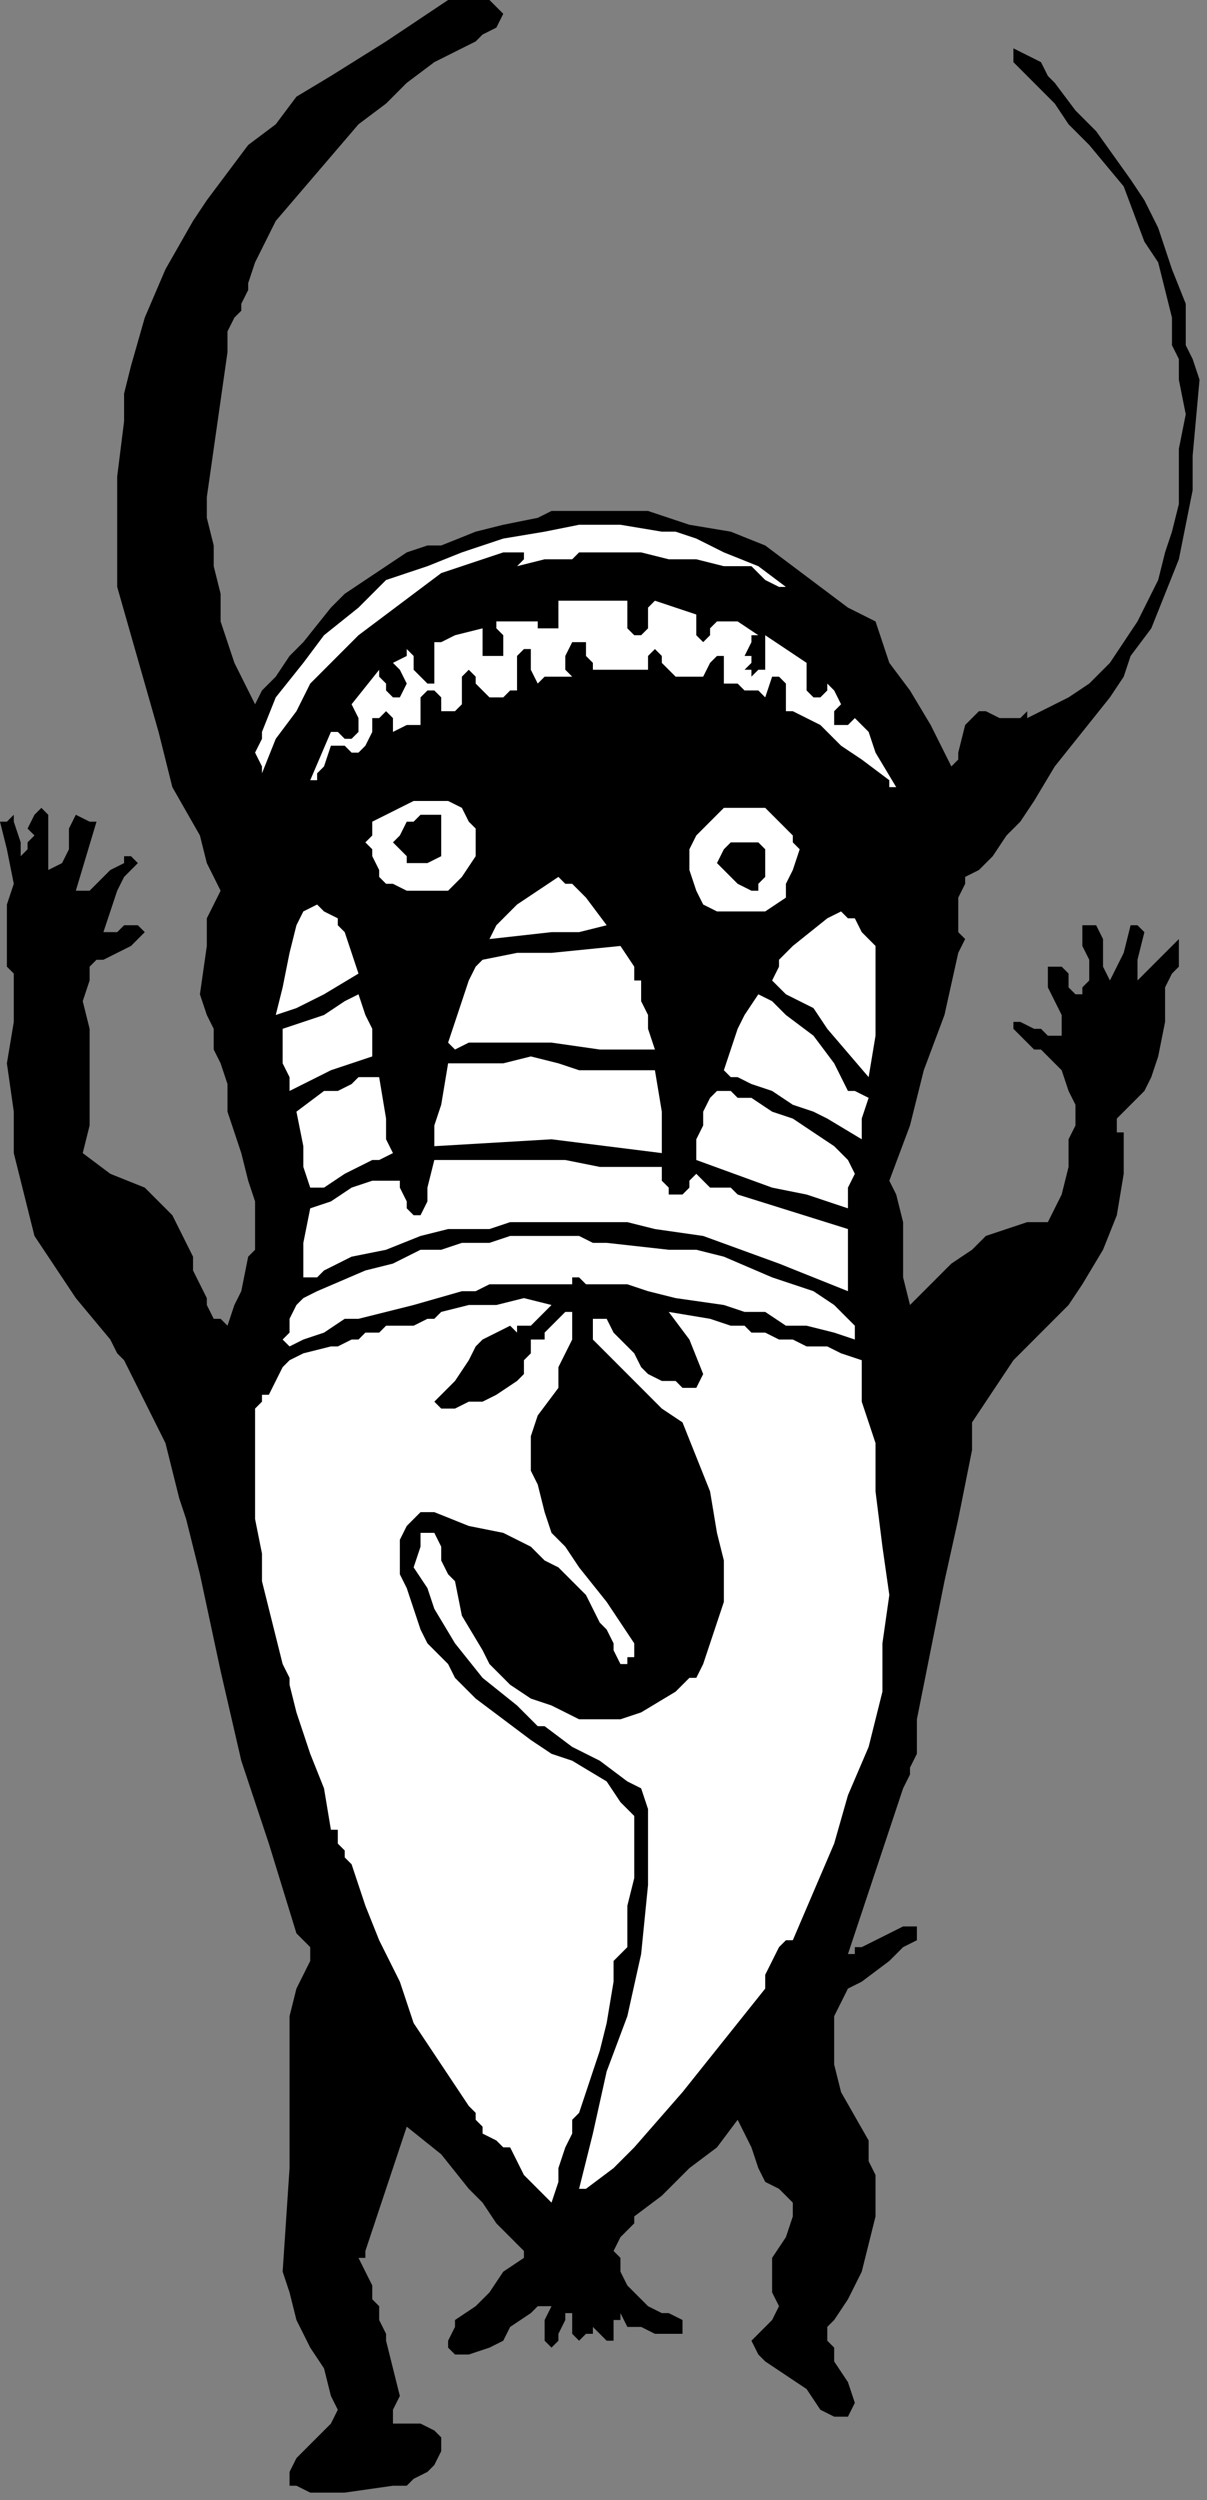
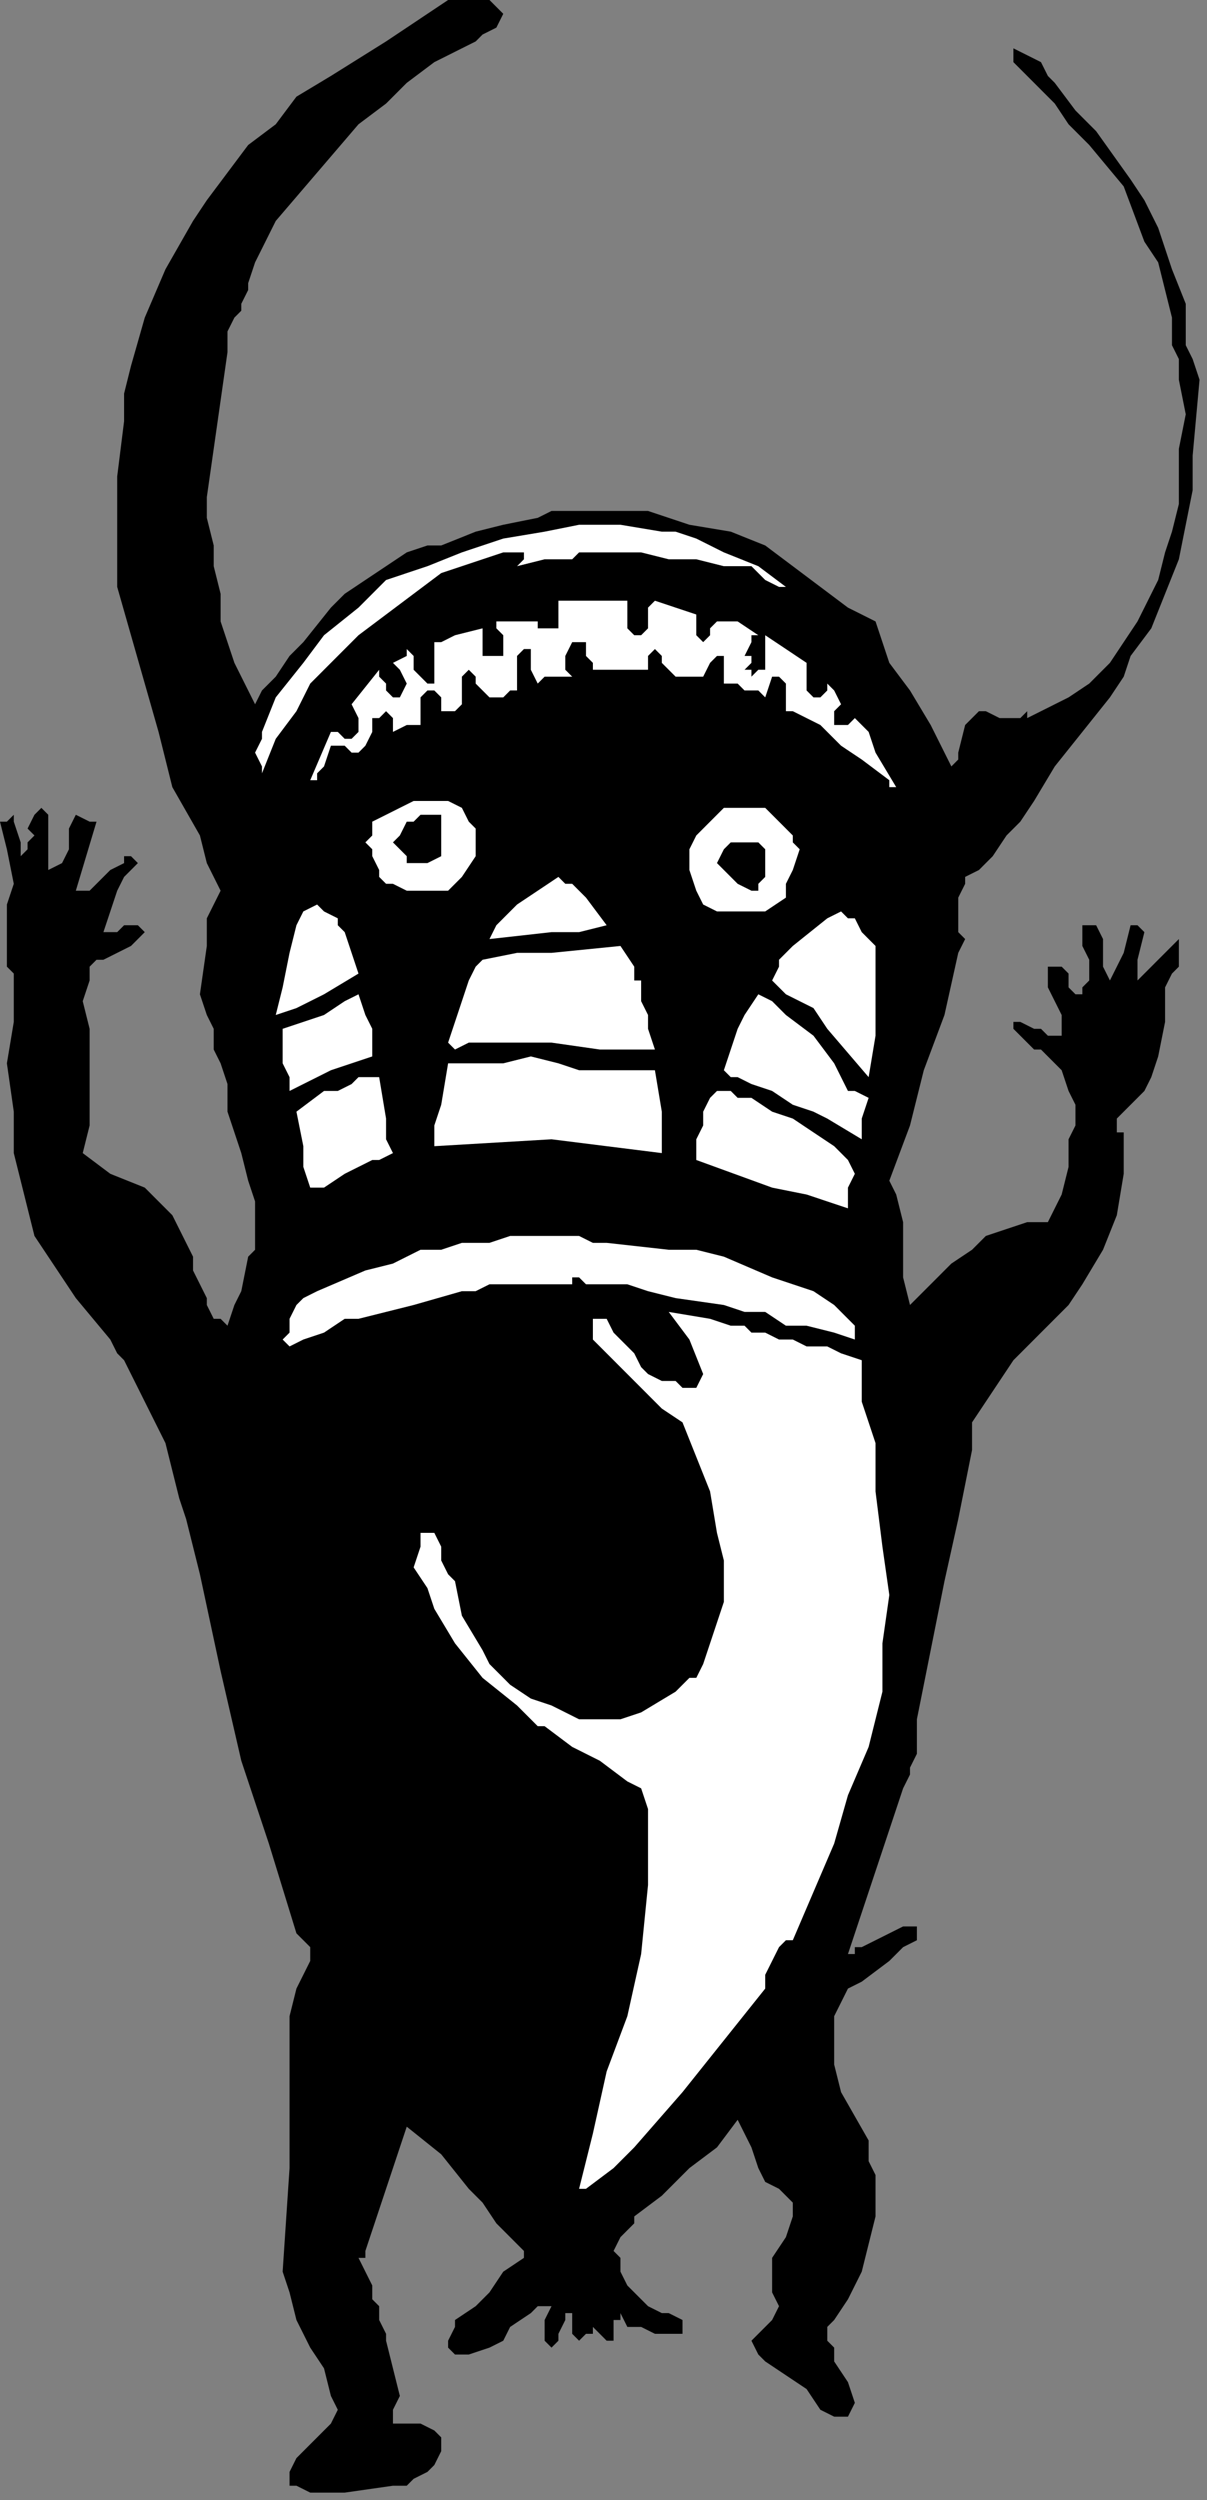
<svg xmlns="http://www.w3.org/2000/svg" xmlns:ns1="http://sodipodi.sourceforge.net/DTD/sodipodi-0.dtd" xmlns:ns2="http://www.inkscape.org/namespaces/inkscape" version="1.0" width="37.006mm" height="76.606mm" id="svg48" ns1:docname="CC003104.WMF">
  <rect width="100%" height="100%" fill="#808080" stroke="none" />
  <ns1:namedview pagecolor="#ffffff" bordercolor="#666666" borderopacity="1" objecttolerance="10" gridtolerance="10" guidetolerance="10" ns2:pageopacity="0" ns2:pageshadow="2" ns2:window-width="640" ns2:window-height="480" id="namedview50" />
  <defs id="defs6">
    <clipPath clipPathUnits="userSpaceOnUse" id="clipWmfPath1">
      <path d="M 0,0 L 139.8,0 L 139.8,289.467 L 0,289.467 z" id="path2" />
    </clipPath>
    <pattern id="WMFhbasepattern" patternUnits="userSpaceOnUse" width="6" height="6" x="0" y="0" />
  </defs>
  <path style="fill:#000000;fill-rule:nonzero;fill-opacity:1;stroke:none;" clip-path="url(#clipWmfPath1)" d="  M 58.317,1.599   L 57.518,3.199   L 55.92,3.998   L 55.121,4.798   L 53.523,5.597   L 50.328,7.197   L 47.133,9.596   L 44.736,11.994   L 41.541,14.393   L 36.747,19.991   L 31.954,25.588   L 31.155,27.187   L 30.357,28.787   L 29.558,30.386   L 28.759,32.785   L 28.759,32.785   L 28.759,33.585   L 27.96,35.184   L 27.96,35.983   L 27.161,36.783   L 26.362,38.382   L 26.362,39.182   L 26.362,40.781   L 24.765,51.976   L 23.966,57.573   L 23.966,59.173   L 23.966,59.972   L 24.765,63.171   L 24.765,65.57   L 25.563,68.768   L 25.563,71.967   L 26.362,74.366   L 27.161,76.765   L 27.96,78.364   L 29.558,81.562   L 30.357,79.963   L 31.954,78.364   L 33.552,75.965   L 35.15,74.366   L 38.345,70.368   L 39.943,68.768   L 42.339,67.169   L 47.133,63.971   L 49.529,63.171   L 51.127,63.171   L 55.121,61.572   L 58.317,60.772   L 62.311,59.972   L 63.909,59.173   L 65.506,59.173   L 67.903,59.173   L 70.299,59.173   L 75.093,59.173   L 79.886,60.772   L 84.679,61.572   L 88.673,63.171   L 91.869,65.57   L 98.259,70.368   L 101.455,71.967   L 102.254,74.366   L 103.053,76.765   L 105.449,79.963   L 107.846,83.961   L 110.242,88.759   L 111.041,87.959   L 111.041,87.16   L 111.84,83.961   L 112.639,83.162   L 113.438,82.362   L 113.438,82.362   L 114.237,82.362   L 115.834,83.162   L 115.834,83.162   L 116.633,83.162   L 117.432,83.162   L 117.432,83.162   L 118.231,83.162   L 119.03,82.362   L 119.03,82.362   L 119.03,83.162   L 123.823,80.763   L 126.219,79.164   L 127.018,78.364   L 128.616,76.765   L 131.811,71.967   L 134.208,67.169   L 135.007,63.971   L 135.806,61.572   L 136.605,58.373   L 136.605,55.974   L 136.605,51.976   L 137.403,47.978   L 136.605,43.98   L 136.605,41.581   L 135.806,39.982   L 135.806,36.783   L 135.007,33.585   L 134.208,30.386   L 132.61,27.987   L 130.214,21.59   L 126.219,16.792   L 125.421,15.993   L 123.823,14.393   L 122.225,11.994   L 119.829,9.596   L 119.03,8.796   L 117.432,7.197   L 117.432,5.597   L 119.03,6.397   L 120.627,7.197   L 121.426,8.796   L 122.225,9.596   L 124.622,12.794   L 125.421,13.594   L 127.018,15.193   L 131.013,20.79   L 132.61,23.189   L 133.409,24.789   L 134.208,26.388   L 135.007,28.787   L 135.806,31.186   L 137.403,35.184   L 137.403,39.982   L 138.202,41.581   L 139.001,43.98   L 138.202,52.776   L 138.202,56.774   L 137.403,60.772   L 136.605,64.77   L 135.007,68.768   L 133.409,72.766   L 131.013,75.965   L 130.214,78.364   L 128.616,80.763   L 125.421,84.761   L 122.225,88.759   L 119.829,92.757   L 118.231,95.156   L 116.633,96.755   L 115.035,99.154   L 113.438,100.754   L 111.84,101.553   L 111.84,102.353   L 111.041,103.952   L 111.041,104.752   L 111.041,107.95   L 111.84,108.75   L 111.041,110.349   L 109.443,117.546   L 107.047,123.943   L 105.449,130.34   L 103.053,136.737   L 103.851,138.336   L 104.65,141.535   L 104.65,144.733   L 104.65,147.932   L 105.449,151.13   L 108.645,147.932   L 110.242,146.333   L 112.639,144.733   L 114.237,143.134   L 116.633,142.334   L 119.03,141.535   L 121.426,141.535   L 122.225,139.936   L 123.024,138.336   L 123.823,135.138   L 123.823,131.939   L 124.622,130.34   L 124.622,128.741   L 124.622,127.941   L 123.823,126.342   L 123.024,123.943   L 122.225,123.143   L 121.426,122.344   L 120.627,121.544   L 119.829,121.544   L 117.432,119.145   L 117.432,119.145   L 117.432,118.345   L 118.231,118.345   L 119.829,119.145   L 120.627,119.145   L 121.426,119.945   L 123.024,119.945   L 123.024,118.345   L 123.024,117.546   L 122.225,115.947   L 121.426,114.347   L 121.426,112.748   L 121.426,111.948   L 121.426,111.948   L 122.225,111.948   L 123.024,111.948   L 123.823,112.748   L 123.823,114.347   L 124.622,115.147   L 124.622,115.147   L 125.421,115.147   L 125.421,114.347   L 126.219,113.548   L 126.219,111.149   L 125.421,109.55   L 125.421,107.151   L 126.219,107.151   L 127.018,107.151   L 127.817,108.75   L 127.817,110.349   L 127.817,111.948   L 128.616,113.548   L 129.415,111.948   L 130.214,110.349   L 131.013,107.151   L 131.811,107.151   L 131.811,107.151   L 132.61,107.95   L 131.811,111.149   L 131.811,111.948   L 131.811,112.748   L 131.811,113.548   L 132.61,112.748   L 134.208,111.149   L 135.007,110.349   L 135.806,109.55   L 136.605,108.75   L 136.605,109.55   L 136.605,110.349   L 136.605,111.948   L 135.806,112.748   L 135.007,114.347   L 135.007,118.345   L 134.208,122.344   L 133.409,124.743   L 132.61,126.342   L 131.013,127.941   L 129.415,129.54   L 129.415,130.34   L 129.415,131.14   L 130.214,131.14   L 130.214,135.937   L 129.415,140.735   L 127.817,144.733   L 125.421,148.731   L 123.823,151.13   L 121.426,153.529   L 117.432,157.527   L 115.834,159.926   L 114.237,162.325   L 112.639,164.724   L 112.639,167.923   L 111.041,175.919   L 109.443,183.116   L 107.846,191.112   L 106.248,199.108   L 106.248,203.106   L 105.449,204.706   L 105.449,205.505   L 104.65,207.105   L 103.053,211.902   L 101.455,216.7   L 98.259,226.296   L 99.058,226.296   L 99.058,226.296   L 99.058,225.496   L 99.857,225.496   L 103.053,223.897   L 104.65,223.097   L 106.248,223.097   L 106.248,223.897   L 106.248,224.696   L 104.65,225.496   L 103.053,227.095   L 99.857,229.494   L 98.259,230.294   L 97.461,231.893   L 96.662,233.492   L 96.662,235.092   L 96.662,235.891   L 96.662,239.09   L 97.461,242.288   L 100.656,247.886   L 100.656,250.285   L 101.455,251.884   L 101.455,256.682   L 100.656,259.88   L 99.857,263.079   L 98.259,266.277   L 96.662,268.676   L 95.863,269.476   L 95.863,271.075   L 96.662,271.875   L 96.662,273.474   L 98.259,275.873   L 99.058,278.272   L 99.058,278.272   L 98.259,279.871   L 97.461,279.871   L 96.662,279.871   L 95.064,279.071   L 93.466,276.673   L 91.07,275.073   L 88.673,273.474   L 87.874,272.674   L 87.075,271.075   L 87.874,270.276   L 88.673,269.476   L 89.472,268.676   L 90.271,267.077   L 89.472,265.478   L 89.472,264.678   L 89.472,263.079   L 89.472,261.48   L 91.07,259.081   L 91.869,256.682   L 91.869,255.882   L 91.869,255.083   L 91.07,254.283   L 90.271,253.483   L 88.673,252.684   L 87.874,251.084   L 87.075,248.685   L 85.478,245.487   L 83.081,248.685   L 79.886,251.084   L 76.69,254.283   L 73.495,256.682   L 73.495,257.481   L 72.696,258.281   L 71.897,259.081   L 71.098,260.68   L 71.098,260.68   L 71.897,261.48   L 71.897,263.079   L 72.696,264.678   L 74.294,266.277   L 75.093,267.077   L 76.69,267.877   L 77.489,267.877   L 79.087,268.676   L 79.087,269.476   L 79.087,270.276   L 77.489,270.276   L 75.891,270.276   L 74.294,269.476   L 72.696,269.476   L 71.897,267.877   L 71.897,268.676   L 71.098,268.676   L 71.098,269.476   L 71.098,270.276   L 71.098,271.075   L 70.299,271.075   L 68.702,269.476   L 68.702,270.276   L 67.903,270.276   L 67.104,271.075   L 66.305,270.276   L 66.305,268.676   L 66.305,268.676   L 66.305,267.877   L 65.506,267.877   L 65.506,268.676   L 64.707,270.276   L 64.707,271.075   L 64.707,271.075   L 63.909,271.875   L 63.11,271.075   L 63.11,270.276   L 63.11,268.676   L 63.909,267.077   L 62.311,267.077   L 61.512,267.877   L 59.115,269.476   L 58.317,271.075   L 56.719,271.875   L 54.322,272.674   L 52.725,272.674   L 51.926,271.875   L 51.926,271.075   L 52.725,269.476   L 52.725,268.676   L 55.121,267.077   L 56.719,265.478   L 58.317,263.079   L 60.713,261.48   L 60.713,260.68   L 59.115,259.081   L 57.518,257.481   L 55.92,255.083   L 54.322,253.483   L 54.322,253.483   L 51.127,249.485   L 47.133,246.287   L 44.736,253.483   L 42.339,260.68   L 42.339,261.48   L 41.541,261.48   L 42.339,263.079   L 43.138,264.678   L 43.138,265.478   L 43.138,266.277   L 43.937,267.077   L 43.937,268.676   L 44.736,270.276   L 44.736,271.075   L 45.535,274.274   L 46.334,277.472   L 45.535,279.071   L 45.535,279.871   L 45.535,280.671   L 47.133,280.671   L 48.73,280.671   L 50.328,281.47   L 51.127,282.27   L 51.127,283.869   L 50.328,285.469   L 49.529,286.268   L 47.931,287.068   L 47.133,287.867   L 45.535,287.867   L 39.943,288.667   L 36.747,288.667   L 35.949,288.667   L 34.351,287.867   L 33.552,287.867   L 33.552,287.068   L 33.552,286.268   L 34.351,284.669   L 35.949,283.07   L 38.345,280.671   L 39.144,279.071   L 38.345,277.472   L 37.546,274.274   L 35.949,271.875   L 34.351,268.676   L 33.552,265.478   L 32.753,263.079   L 33.552,251.084   L 33.552,239.09   L 33.552,235.891   L 33.552,233.492   L 34.351,230.294   L 35.15,228.695   L 35.949,227.095   L 35.949,226.296   L 35.949,225.496   L 35.15,224.696   L 34.351,223.897   L 31.155,213.502   L 27.96,203.906   L 25.563,193.511   L 23.167,182.316   L 22.368,179.118   L 21.569,175.919   L 20.77,173.52   L 19.971,170.322   L 19.173,167.123   L 17.575,163.924   L 14.379,157.527   L 13.581,156.728   L 12.782,155.129   L 8.787,150.331   L 7.19,147.932   L 5.592,145.533   L 3.994,143.134   L 3.195,139.936   L 2.397,136.737   L 1.598,133.538   L 1.598,128.741   L 0.799,123.143   L 1.598,118.345   L 1.598,112.748   L 0.799,111.948   L 0.799,110.349   L 0.799,107.95   L 0.799,104.752   L 1.598,102.353   L 0.799,98.355   L 0,95.156   L 0.799,95.156   L 1.598,94.357   L 1.598,95.156   L 2.397,97.555   L 2.397,98.355   L 2.397,99.154   L 3.195,98.355   L 3.195,97.555   L 3.994,96.755   L 3.195,95.956   L 3.994,94.357   L 4.793,93.557   L 4.793,93.557   L 5.592,94.357   L 5.592,95.956   L 5.592,97.555   L 5.592,99.154   L 5.592,100.754   L 7.19,99.954   L 7.989,98.355   L 7.989,95.956   L 8.787,94.357   L 10.385,95.156   L 11.184,95.156   L 8.787,103.152   L 9.586,103.152   L 10.385,103.152   L 12.782,100.754   L 14.379,99.954   L 14.379,99.154   L 15.178,99.154   L 15.977,99.954   L 15.178,100.754   L 14.379,101.553   L 13.581,103.152   L 12.782,105.551   L 11.983,107.95   L 13.581,107.95   L 14.379,107.151   L 15.178,107.151   L 15.977,107.151   L 15.977,107.151   L 16.776,107.95   L 15.977,108.75   L 15.178,109.55   L 13.581,110.349   L 11.983,111.149   L 11.184,111.149   L 10.385,111.948   L 10.385,113.548   L 9.586,115.947   L 10.385,119.145   L 10.385,123.143   L 10.385,126.342   L 10.385,130.34   L 9.586,133.538   L 12.782,135.937   L 16.776,137.537   L 18.374,139.136   L 19.971,140.735   L 20.77,142.334   L 21.569,143.934   L 22.368,145.533   L 22.368,147.132   L 23.167,148.731   L 23.966,150.331   L 23.966,151.13   L 24.765,152.73   L 25.563,152.73   L 26.362,153.529   L 27.161,151.13   L 27.96,149.531   L 28.759,145.533   L 29.558,144.733   L 29.558,142.334   L 29.558,139.136   L 28.759,136.737   L 27.96,133.538   L 26.362,128.741   L 26.362,125.542   L 25.563,123.143   L 24.765,121.544   L 24.765,119.145   L 23.966,117.546   L 23.167,115.147   L 23.966,109.55   L 23.966,106.351   L 24.765,104.752   L 25.563,103.152   L 23.966,99.954   L 23.167,96.755   L 19.971,91.158   L 18.374,84.761   L 16.776,79.164   L 15.178,73.566   L 13.581,67.969   L 13.581,61.572   L 13.581,55.175   L 14.379,48.778   L 14.379,45.579   L 15.178,42.38   L 16.776,36.783   L 19.173,31.186   L 22.368,25.588   L 23.966,23.189   L 26.362,19.991   L 28.759,16.792   L 31.954,14.393   L 34.351,11.195   L 38.345,8.796   L 44.736,4.798   L 51.926,0   L 53.523,0   L 54.322,0   L 56.719,0   L 58.317,1.599  z " id="path8" />
  <path style="fill:#ffffff;fill-rule:nonzero;fill-opacity:1;stroke:none;" clip-path="url(#clipWmfPath1)" d="  M 91.07,67.969   L 90.271,67.969   L 88.673,67.169   L 87.075,65.57   L 83.88,65.57   L 80.685,64.77   L 77.489,64.77   L 74.294,63.971   L 73.495,63.971   L 72.696,63.971   L 71.897,63.971   L 71.098,63.971   L 68.702,63.971   L 67.903,63.971   L 67.104,63.971   L 66.305,64.77   L 64.707,64.77   L 63.11,64.77   L 59.914,65.57   L 60.713,64.77   L 60.713,64.77   L 60.713,63.971   L 59.115,63.971   L 58.317,63.971   L 55.92,64.77   L 53.523,65.57   L 51.127,66.369   L 47.931,68.768   L 44.736,71.167   L 41.541,73.566   L 39.144,75.965   L 35.949,79.164   L 34.351,82.362   L 31.954,85.561   L 30.357,89.559   L 30.357,88.759   L 30.357,88.759   L 29.558,87.16   L 30.357,85.561   L 30.357,85.561   L 30.357,85.561   L 30.357,84.761   L 31.954,80.763   L 35.15,76.765   L 37.546,73.566   L 41.541,70.368   L 44.736,67.169   L 49.529,65.57   L 53.523,63.971   L 58.317,62.371   L 63.11,61.572   L 67.104,60.772   L 71.897,60.772   L 76.69,61.572   L 78.288,61.572   L 80.685,62.371   L 83.88,63.971   L 87.874,65.57   L 91.07,67.969  z " id="path10" />
  <path style="fill:#ffffff;fill-rule:nonzero;fill-opacity:1;stroke:none;" clip-path="url(#clipWmfPath1)" d="  M 72.696,69.568   L 72.696,70.368   L 72.696,70.368   L 72.696,71.967   L 72.696,72.766   L 73.495,73.566   L 73.495,73.566   L 74.294,73.566   L 75.093,72.766   L 75.093,71.967   L 75.093,70.368   L 75.093,70.368   L 75.891,69.568   L 80.685,71.167   L 80.685,71.967   L 80.685,73.566   L 81.483,74.366   L 82.282,73.566   L 82.282,72.766   L 83.081,71.967   L 83.88,71.967   L 85.478,71.967   L 87.874,73.566   L 87.075,73.566   L 87.075,74.366   L 86.277,75.965   L 87.075,75.965   L 87.075,76.765   L 86.277,77.564   L 86.277,77.564   L 87.075,77.564   L 87.075,78.364   L 87.874,77.564   L 88.673,77.564   L 88.673,76.765   L 88.673,73.566   L 91.07,75.165   L 93.466,76.765   L 93.466,78.364   L 93.466,79.963   L 93.466,79.963   L 94.265,80.763   L 95.064,80.763   L 95.863,79.963   L 95.863,79.963   L 95.863,79.963   L 95.863,79.164   L 95.863,79.164   L 96.662,79.963   L 97.461,81.562   L 96.662,82.362   L 96.662,83.162   L 96.662,83.961   L 97.461,83.961   L 98.259,83.961   L 99.058,83.162   L 99.058,83.162   L 100.656,84.761   L 101.455,87.16   L 103.851,91.158   L 103.053,91.158   L 103.053,90.358   L 99.857,87.959   L 97.461,86.36   L 95.064,83.961   L 91.869,82.362   L 91.07,82.362   L 91.07,81.562   L 91.07,79.963   L 91.07,79.164   L 91.07,79.164   L 90.271,78.364   L 89.472,78.364   L 88.673,80.763   L 87.874,79.963   L 86.277,79.963   L 85.478,79.164   L 83.88,79.164   L 83.88,75.965   L 83.88,75.965   L 83.081,75.965   L 82.282,76.765   L 81.483,78.364   L 79.886,78.364   L 78.288,78.364   L 77.489,77.564   L 77.489,77.564   L 76.69,76.765   L 76.69,75.965   L 76.69,75.965   L 75.891,75.165   L 75.093,75.965   L 75.093,76.765   L 75.093,77.564   L 68.702,77.564   L 68.702,76.765   L 68.702,76.765   L 67.903,75.965   L 67.903,75.165   L 67.903,74.366   L 67.104,74.366   L 66.305,74.366   L 65.506,75.965   L 65.506,77.564   L 65.506,77.564   L 66.305,78.364   L 65.506,78.364   L 63.909,78.364   L 63.11,78.364   L 62.311,79.164   L 61.512,77.564   L 61.512,76.765   L 61.512,75.965   L 61.512,75.165   L 60.713,75.165   L 59.914,75.965   L 59.914,75.965   L 59.914,78.364   L 59.914,79.164   L 59.914,79.963   L 59.115,79.963   L 58.317,80.763   L 56.719,80.763   L 55.92,79.963   L 55.92,79.963   L 55.121,79.164   L 55.121,78.364   L 54.322,77.564   L 53.523,78.364   L 53.523,79.164   L 53.523,79.963   L 53.523,80.763   L 53.523,81.562   L 52.725,82.362   L 51.127,82.362   L 51.127,82.362   L 51.127,82.362   L 51.127,81.562   L 51.127,80.763   L 50.328,79.963   L 50.328,79.963   L 49.529,79.963   L 48.73,80.763   L 48.73,81.562   L 48.73,83.162   L 48.73,83.961   L 47.931,83.961   L 47.133,83.961   L 45.535,84.761   L 45.535,83.961   L 45.535,83.961   L 45.535,83.162   L 44.736,82.362   L 43.937,83.162   L 43.138,83.162   L 43.138,84.761   L 42.339,86.36   L 41.541,87.16   L 40.742,87.16   L 40.742,87.16   L 39.943,86.36   L 39.144,86.36   L 38.345,86.36   L 37.546,88.759   L 36.747,89.559   L 36.747,90.358   L 35.949,90.358   L 38.345,84.761   L 39.144,84.761   L 39.943,85.561   L 40.742,85.561   L 40.742,85.561   L 41.541,84.761   L 41.541,83.961   L 41.541,83.162   L 40.742,81.562   L 43.937,77.564   L 43.937,78.364   L 44.736,79.164   L 44.736,79.963   L 45.535,80.763   L 46.334,80.763   L 47.133,79.164   L 46.334,77.564   L 45.535,76.765   L 47.133,75.965   L 47.133,75.165   L 47.931,75.965   L 47.931,76.765   L 47.931,77.564   L 48.73,78.364   L 49.529,79.164   L 50.328,79.164   L 50.328,79.164   L 50.328,76.765   L 50.328,76.765   L 50.328,75.965   L 50.328,75.965   L 50.328,75.165   L 50.328,74.366   L 51.127,74.366   L 52.725,73.566   L 55.92,72.766   L 55.92,73.566   L 55.92,73.566   L 55.92,74.366   L 55.92,74.366   L 55.92,75.165   L 55.92,75.965   L 56.719,75.965   L 56.719,75.965   L 58.317,75.965   L 58.317,75.165   L 58.317,75.165   L 58.317,73.566   L 58.317,73.566   L 57.518,72.766   L 57.518,71.967   L 58.317,71.967   L 59.914,71.967   L 62.311,71.967   L 62.311,72.766   L 63.909,72.766   L 63.909,72.766   L 64.707,72.766   L 64.707,71.967   L 64.707,70.368   L 64.707,70.368   L 64.707,69.568   L 65.506,69.568   L 68.702,69.568   L 72.696,69.568  z " id="path12" />
  <path style="fill:#ffffff;fill-rule:nonzero;fill-opacity:1;stroke:none;" clip-path="url(#clipWmfPath1)" d="  M 54.322,95.156   L 55.121,95.956   L 55.121,96.755   L 55.121,99.154   L 53.523,101.553   L 52.725,102.353   L 51.926,103.152   L 51.127,103.152   L 47.133,103.152   L 45.535,102.353   L 44.736,102.353   L 44.736,102.353   L 43.937,101.553   L 43.937,100.754   L 43.138,99.154   L 43.138,98.355   L 42.339,97.555   L 43.138,96.755   L 43.138,95.156   L 44.736,94.357   L 47.931,92.757   L 49.529,92.757   L 51.926,92.757   L 53.523,93.557   L 54.322,95.156  z " id="path14" />
  <path style="fill:#ffffff;fill-rule:nonzero;fill-opacity:1;stroke:none;" clip-path="url(#clipWmfPath1)" d="  M 91.869,96.755   L 91.869,97.555   L 92.667,98.355   L 91.869,100.754   L 91.07,102.353   L 91.07,103.952   L 88.673,105.551   L 87.075,105.551   L 87.075,105.551   L 86.277,105.551   L 84.679,105.551   L 83.88,105.551   L 83.081,105.551   L 81.483,104.752   L 80.685,103.152   L 79.886,100.754   L 79.886,98.355   L 80.685,96.755   L 82.282,95.156   L 83.88,93.557   L 86.277,93.557   L 88.673,93.557   L 89.472,94.357   L 90.271,95.156   L 91.07,95.956   L 91.869,96.755  z " id="path16" />
  <path style="fill:#000000;fill-rule:nonzero;fill-opacity:1;stroke:none;" clip-path="url(#clipWmfPath1)" d="  M 51.127,99.154   L 49.529,99.954   L 48.73,99.954   L 47.931,99.954   L 47.133,99.954   L 47.133,99.154   L 45.535,97.555   L 46.334,96.755   L 47.133,95.156   L 47.931,95.156   L 48.73,94.357   L 49.529,94.357   L 50.328,94.357   L 51.127,94.357   L 51.127,94.357   L 51.127,95.156   L 51.127,95.956   L 51.127,95.956   L 51.127,99.154  z " id="path18" />
  <path style="fill:#000000;fill-rule:nonzero;fill-opacity:1;stroke:none;" clip-path="url(#clipWmfPath1)" d="  M 88.673,98.355   L 88.673,101.553   L 88.673,101.553   L 87.874,102.353   L 87.874,103.152   L 87.075,103.152   L 85.478,102.353   L 84.679,101.553   L 83.081,99.954   L 83.88,98.355   L 84.679,97.555   L 87.075,97.555   L 87.874,97.555   L 87.874,97.555   L 88.673,98.355  z " id="path20" />
  <path style="fill:#ffffff;fill-rule:nonzero;fill-opacity:1;stroke:none;" clip-path="url(#clipWmfPath1)" d="  M 70.299,107.151   L 67.104,107.95   L 63.909,107.95   L 56.719,108.75   L 57.518,107.151   L 58.317,106.351   L 59.914,104.752   L 62.311,103.152   L 64.707,101.553   L 65.506,102.353   L 66.305,102.353   L 67.903,103.952   L 70.299,107.151  z " id="path22" />
  <path style="fill:#ffffff;fill-rule:nonzero;fill-opacity:1;stroke:none;" clip-path="url(#clipWmfPath1)" d="  M 41.541,112.748   L 37.546,115.147   L 34.351,116.746   L 31.954,117.546   L 32.753,114.347   L 33.552,110.349   L 34.351,107.151   L 35.15,105.551   L 36.747,104.752   L 37.546,105.551   L 39.144,106.351   L 39.144,107.151   L 39.943,107.95   L 40.742,110.349   L 41.541,112.748  z " id="path24" />
  <path style="fill:#ffffff;fill-rule:nonzero;fill-opacity:1;stroke:none;" clip-path="url(#clipWmfPath1)" d="  M 101.455,109.55   L 101.455,112.748   L 101.455,115.147   L 101.455,117.546   L 101.455,119.945   L 100.656,124.743   L 100.656,124.743   L 95.863,119.145   L 94.265,116.746   L 92.667,115.947   L 91.07,115.147   L 89.472,113.548   L 90.271,111.948   L 90.271,111.149   L 91.869,109.55   L 95.863,106.351   L 97.461,105.551   L 97.461,105.551   L 98.259,106.351   L 99.058,106.351   L 99.857,107.95   L 100.656,108.75   L 101.455,109.55  z " id="path26" />
  <path style="fill:#ffffff;fill-rule:nonzero;fill-opacity:1;stroke:none;" clip-path="url(#clipWmfPath1)" d="  M 71.897,109.55   L 73.495,111.948   L 73.495,113.548   L 74.294,113.548   L 74.294,115.947   L 75.093,117.546   L 75.093,119.145   L 75.891,121.544   L 72.696,121.544   L 69.501,121.544   L 63.909,120.744   L 58.317,120.744   L 55.92,120.744   L 54.322,120.744   L 52.725,121.544   L 51.926,120.744   L 52.725,118.345   L 53.523,115.947   L 54.322,113.548   L 55.121,111.948   L 55.92,111.149   L 59.914,110.349   L 63.909,110.349   L 71.897,109.55  z " id="path28" />
  <path style="fill:#ffffff;fill-rule:nonzero;fill-opacity:1;stroke:none;" clip-path="url(#clipWmfPath1)" d="  M 98.259,126.342   L 99.058,126.342   L 99.058,126.342   L 100.656,127.141   L 99.857,129.54   L 99.857,131.14   L 99.857,131.939   L 95.863,129.54   L 94.265,128.741   L 91.869,127.941   L 89.472,126.342   L 87.075,125.542   L 85.478,124.743   L 85.478,124.743   L 84.679,124.743   L 83.88,123.943   L 83.88,123.943   L 85.478,119.145   L 86.277,117.546   L 87.874,115.147   L 89.472,115.947   L 91.07,117.546   L 94.265,119.945   L 96.662,123.143   L 98.259,126.342  z " id="path30" />
-   <path style="fill:#ffffff;fill-rule:nonzero;fill-opacity:1;stroke:none;" clip-path="url(#clipWmfPath1)" d="  M 42.339,117.546   L 43.138,119.145   L 43.138,119.945   L 43.138,120.744   L 43.138,122.344   L 40.742,123.143   L 38.345,123.943   L 33.552,126.342   L 33.552,124.743   L 32.753,123.143   L 32.753,120.744   L 32.753,119.145   L 37.546,117.546   L 39.943,115.947   L 41.541,115.147   L 42.339,117.546  z " id="path32" />
+   <path style="fill:#ffffff;fill-rule:nonzero;fill-opacity:1;stroke:none;" clip-path="url(#clipWmfPath1)" d="  M 42.339,117.546   L 43.138,119.145   L 43.138,119.945   L 43.138,122.344   L 40.742,123.143   L 38.345,123.943   L 33.552,126.342   L 33.552,124.743   L 32.753,123.143   L 32.753,120.744   L 32.753,119.145   L 37.546,117.546   L 39.943,115.947   L 41.541,115.147   L 42.339,117.546  z " id="path32" />
  <path style="fill:#ffffff;fill-rule:nonzero;fill-opacity:1;stroke:none;" clip-path="url(#clipWmfPath1)" d="  M 67.104,123.943   L 71.897,123.943   L 75.891,123.943   L 76.69,128.741   L 76.69,133.538   L 70.299,132.739   L 63.909,131.939   L 50.328,132.739   L 50.328,130.34   L 51.127,127.941   L 51.926,123.143   L 52.725,123.143   L 53.523,123.143   L 55.121,123.143   L 55.121,123.143   L 58.317,123.143   L 61.512,122.344   L 64.707,123.143   L 67.104,123.943  z " id="path34" />
  <path style="fill:#ffffff;fill-rule:nonzero;fill-opacity:1;stroke:none;" clip-path="url(#clipWmfPath1)" d="  M 43.937,124.743   L 44.736,129.54   L 44.736,131.939   L 45.535,133.538   L 43.937,134.338   L 43.138,134.338   L 39.943,135.937   L 37.546,137.537   L 35.949,137.537   L 35.15,135.138   L 35.15,132.739   L 34.351,128.741   L 37.546,126.342   L 39.144,126.342   L 40.742,125.542   L 41.541,124.743   L 42.339,124.743   L 43.937,124.743  z " id="path36" />
  <path style="fill:#ffffff;fill-rule:nonzero;fill-opacity:1;stroke:none;" clip-path="url(#clipWmfPath1)" d="  M 96.662,132.739   L 97.461,133.538   L 98.259,134.338   L 99.058,135.937   L 98.259,137.537   L 98.259,139.936   L 93.466,138.336   L 89.472,137.537   L 80.685,134.338   L 80.685,131.939   L 81.483,130.34   L 81.483,128.741   L 82.282,127.141   L 83.081,126.342   L 83.081,126.342   L 84.679,126.342   L 85.478,127.141   L 87.075,127.141   L 89.472,128.741   L 91.869,129.54   L 94.265,131.14   L 96.662,132.739  z " id="path38" />
-   <path style="fill:#ffffff;fill-rule:nonzero;fill-opacity:1;stroke:none;" clip-path="url(#clipWmfPath1)" d="  M 62.311,134.338   L 65.506,134.338   L 69.501,135.138   L 76.69,135.138   L 76.69,135.937   L 76.69,136.737   L 77.489,137.537   L 77.489,138.336   L 78.288,138.336   L 79.087,138.336   L 79.087,138.336   L 79.886,137.537   L 79.886,136.737   L 79.886,136.737   L 80.685,135.937   L 80.685,135.937   L 81.483,136.737   L 82.282,137.537   L 83.88,137.537   L 84.679,137.537   L 85.478,138.336   L 98.259,142.334   L 98.259,149.531   L 94.265,147.932   L 90.271,146.333   L 81.483,143.134   L 75.891,142.334   L 72.696,141.535   L 69.501,141.535   L 68.702,141.535   L 65.506,141.535   L 62.311,141.535   L 59.115,141.535   L 56.719,142.334   L 54.322,142.334   L 51.926,142.334   L 48.73,143.134   L 44.736,144.733   L 40.742,145.533   L 39.144,146.333   L 37.546,147.132   L 36.747,147.932   L 35.15,147.932   L 35.15,143.934   L 35.949,139.936   L 38.345,139.136   L 40.742,137.537   L 43.138,136.737   L 46.334,136.737   L 46.334,136.737   L 46.334,137.537   L 47.133,139.136   L 47.133,139.936   L 47.931,140.735   L 47.931,140.735   L 48.73,140.735   L 49.529,139.136   L 49.529,137.537   L 50.328,134.338   L 52.725,134.338   L 55.92,134.338   L 62.311,134.338  z " id="path40" />
  <path style="fill:#ffffff;fill-rule:nonzero;fill-opacity:1;stroke:none;" clip-path="url(#clipWmfPath1)" d="  M 77.489,144.733   L 80.685,144.733   L 83.88,145.533   L 89.472,147.932   L 91.869,148.731   L 94.265,149.531   L 96.662,151.13   L 98.259,152.73   L 99.058,153.529   L 99.058,155.129   L 96.662,154.329   L 93.466,153.529   L 91.07,153.529   L 88.673,151.93   L 86.277,151.93   L 83.88,151.13   L 78.288,150.331   L 75.093,149.531   L 72.696,148.731   L 69.501,148.731   L 68.702,148.731   L 67.903,148.731   L 67.104,147.932   L 66.305,147.932   L 66.305,147.932   L 66.305,148.731   L 63.11,148.731   L 59.914,148.731   L 56.719,148.731   L 55.121,149.531   L 53.523,149.531   L 47.931,151.13   L 41.541,152.73   L 40.742,152.73   L 39.943,152.73   L 37.546,154.329   L 35.15,155.129   L 33.552,155.928   L 32.753,155.129   L 33.552,154.329   L 33.552,153.529   L 33.552,152.73   L 34.351,151.13   L 35.15,150.331   L 36.747,149.531   L 42.339,147.132   L 45.535,146.333   L 48.73,144.733   L 51.127,144.733   L 53.523,143.934   L 56.719,143.934   L 59.115,143.134   L 64.707,143.134   L 67.104,143.134   L 68.702,143.934   L 70.299,143.934   L 77.489,144.733  z " id="path42" />
-   <path style="fill:#ffffff;fill-rule:nonzero;fill-opacity:1;stroke:none;" clip-path="url(#clipWmfPath1)" d="  M 63.909,151.13   L 61.512,153.529   L 60.713,153.529   L 59.914,153.529   L 59.914,154.329   L 59.115,153.529   L 57.518,154.329   L 55.92,155.129   L 55.121,155.928   L 54.322,157.527   L 52.725,159.926   L 50.328,162.325   L 51.127,163.125   L 51.127,163.125   L 51.926,163.125   L 52.725,163.125   L 54.322,162.325   L 55.92,162.325   L 57.518,161.526   L 59.914,159.926   L 60.713,159.127   L 60.713,157.527   L 61.512,156.728   L 61.512,155.129   L 62.311,155.129   L 63.11,155.129   L 63.11,154.329   L 63.909,153.529   L 64.707,152.73   L 65.506,151.93   L 66.305,151.93   L 66.305,153.529   L 66.305,155.129   L 65.506,156.728   L 64.707,158.327   L 64.707,160.726   L 62.311,163.924   L 61.512,166.323   L 61.512,167.923   L 61.512,170.322   L 62.311,171.921   L 63.11,175.119   L 63.909,177.518   L 65.506,179.118   L 67.104,181.516   L 70.299,185.515   L 71.897,187.913   L 73.495,190.312   L 73.495,191.912   L 72.696,191.912   L 72.696,192.711   L 71.897,192.711   L 71.098,191.112   L 71.098,190.312   L 70.299,188.713   L 69.501,187.913   L 68.702,186.314   L 67.903,184.715   L 64.707,181.516   L 63.11,180.717   L 61.512,179.118   L 58.317,177.518   L 54.322,176.719   L 50.328,175.119   L 50.328,175.119   L 49.529,175.119   L 48.73,175.119   L 47.931,175.919   L 47.133,176.719   L 46.334,178.318   L 46.334,180.717   L 46.334,182.316   L 47.133,183.915   L 47.931,186.314   L 48.73,188.713   L 49.529,190.312   L 50.328,191.112   L 51.926,192.711   L 52.725,194.31   L 55.121,196.709   L 61.512,201.507   L 63.909,203.106   L 66.305,203.906   L 70.299,206.305   L 71.897,208.704   L 73.495,210.303   L 73.495,212.702   L 73.495,215.101   L 73.495,217.5   L 72.696,220.698   L 72.696,225.496   L 71.098,227.095   L 71.098,229.494   L 70.299,234.292   L 69.501,237.491   L 68.702,239.889   L 67.104,244.687   L 66.305,245.487   L 66.305,247.086   L 65.506,248.685   L 64.707,251.084   L 64.707,251.884   L 64.707,252.684   L 63.909,255.083   L 60.713,251.884   L 59.914,250.285   L 59.115,248.685   L 58.317,248.685   L 57.518,247.886   L 55.92,247.086   L 55.92,246.287   L 55.121,245.487   L 55.121,244.687   L 54.322,243.888   L 52.725,241.489   L 51.127,239.09   L 47.931,234.292   L 46.334,229.494   L 43.937,224.696   L 42.339,220.698   L 40.742,215.901   L 39.943,215.101   L 39.943,214.301   L 39.144,213.502   L 39.144,212.702   L 39.144,211.902   L 38.345,211.902   L 37.546,207.105   L 35.949,203.106   L 35.15,200.708   L 34.351,198.309   L 33.552,195.11   L 33.552,194.31   L 32.753,192.711   L 31.155,186.314   L 30.357,183.116   L 30.357,179.917   L 29.558,175.919   L 29.558,171.921   L 29.558,170.322   L 29.558,168.722   L 29.558,166.323   L 29.558,163.125   L 30.357,162.325   L 30.357,161.526   L 31.155,161.526   L 31.954,159.926   L 32.753,158.327   L 33.552,157.527   L 35.15,156.728   L 38.345,155.928   L 39.144,155.928   L 40.742,155.129   L 41.541,155.129   L 42.339,154.329   L 43.138,154.329   L 43.937,154.329   L 44.736,153.529   L 45.535,153.529   L 47.931,153.529   L 49.529,152.73   L 50.328,152.73   L 51.127,151.93   L 54.322,151.13   L 57.518,151.13   L 60.713,150.331   L 63.909,151.13  z " id="path44" />
  <path style="fill:#ffffff;fill-rule:nonzero;fill-opacity:1;stroke:none;" clip-path="url(#clipWmfPath1)" d="  M 87.075,154.329   L 87.874,154.329   L 88.673,154.329   L 90.271,155.129   L 91.07,155.129   L 91.869,155.129   L 93.466,155.928   L 95.064,155.928   L 95.863,155.928   L 97.461,156.728   L 99.857,157.527   L 99.857,159.926   L 99.857,162.325   L 101.455,167.123   L 101.455,172.72   L 102.254,179.118   L 103.053,184.715   L 102.254,190.312   L 102.254,195.91   L 100.656,202.307   L 98.259,207.904   L 96.662,213.502   L 94.265,219.099   L 91.869,224.696   L 91.07,224.696   L 90.271,225.496   L 89.472,227.095   L 88.673,228.695   L 88.673,230.294   L 79.087,242.288   L 73.495,248.685   L 71.897,250.285   L 71.098,251.084   L 67.903,253.483   L 67.104,253.483   L 68.702,247.086   L 70.299,239.889   L 72.696,233.492   L 74.294,226.296   L 75.093,218.299   L 75.093,213.502   L 75.093,211.902   L 75.093,211.902   L 75.093,209.504   L 74.294,207.105   L 72.696,206.305   L 69.501,203.906   L 66.305,202.307   L 63.11,199.908   L 62.311,199.908   L 61.512,199.108   L 59.914,197.509   L 55.92,194.31   L 52.725,190.312   L 50.328,186.314   L 49.529,183.915   L 47.931,181.516   L 48.73,179.118   L 48.73,177.518   L 49.529,177.518   L 50.328,177.518   L 50.328,177.518   L 51.127,179.118   L 51.127,180.717   L 51.926,182.316   L 52.725,183.116   L 53.523,187.114   L 55.92,191.112   L 56.719,192.711   L 58.317,194.31   L 59.115,195.11   L 61.512,196.709   L 63.909,197.509   L 67.104,199.108   L 68.702,199.108   L 70.299,199.108   L 71.897,199.108   L 74.294,198.309   L 78.288,195.91   L 79.886,194.31   L 80.685,194.31   L 81.483,192.711   L 82.282,190.312   L 83.081,187.913   L 83.88,185.515   L 83.88,183.116   L 83.88,180.717   L 83.081,177.518   L 82.282,172.72   L 80.685,168.722   L 79.087,164.724   L 76.69,163.125   L 74.294,160.726   L 71.897,158.327   L 69.501,155.928   L 68.702,155.129   L 68.702,154.329   L 68.702,153.529   L 68.702,152.73   L 70.299,152.73   L 71.098,154.329   L 73.495,156.728   L 74.294,158.327   L 75.093,159.127   L 76.69,159.926   L 78.288,159.926   L 79.087,160.726   L 79.886,160.726   L 80.685,160.726   L 81.483,159.127   L 79.886,155.129   L 77.489,151.93   L 82.282,152.73   L 84.679,153.529   L 86.277,153.529   L 87.075,154.329  z " id="path46" />
</svg>